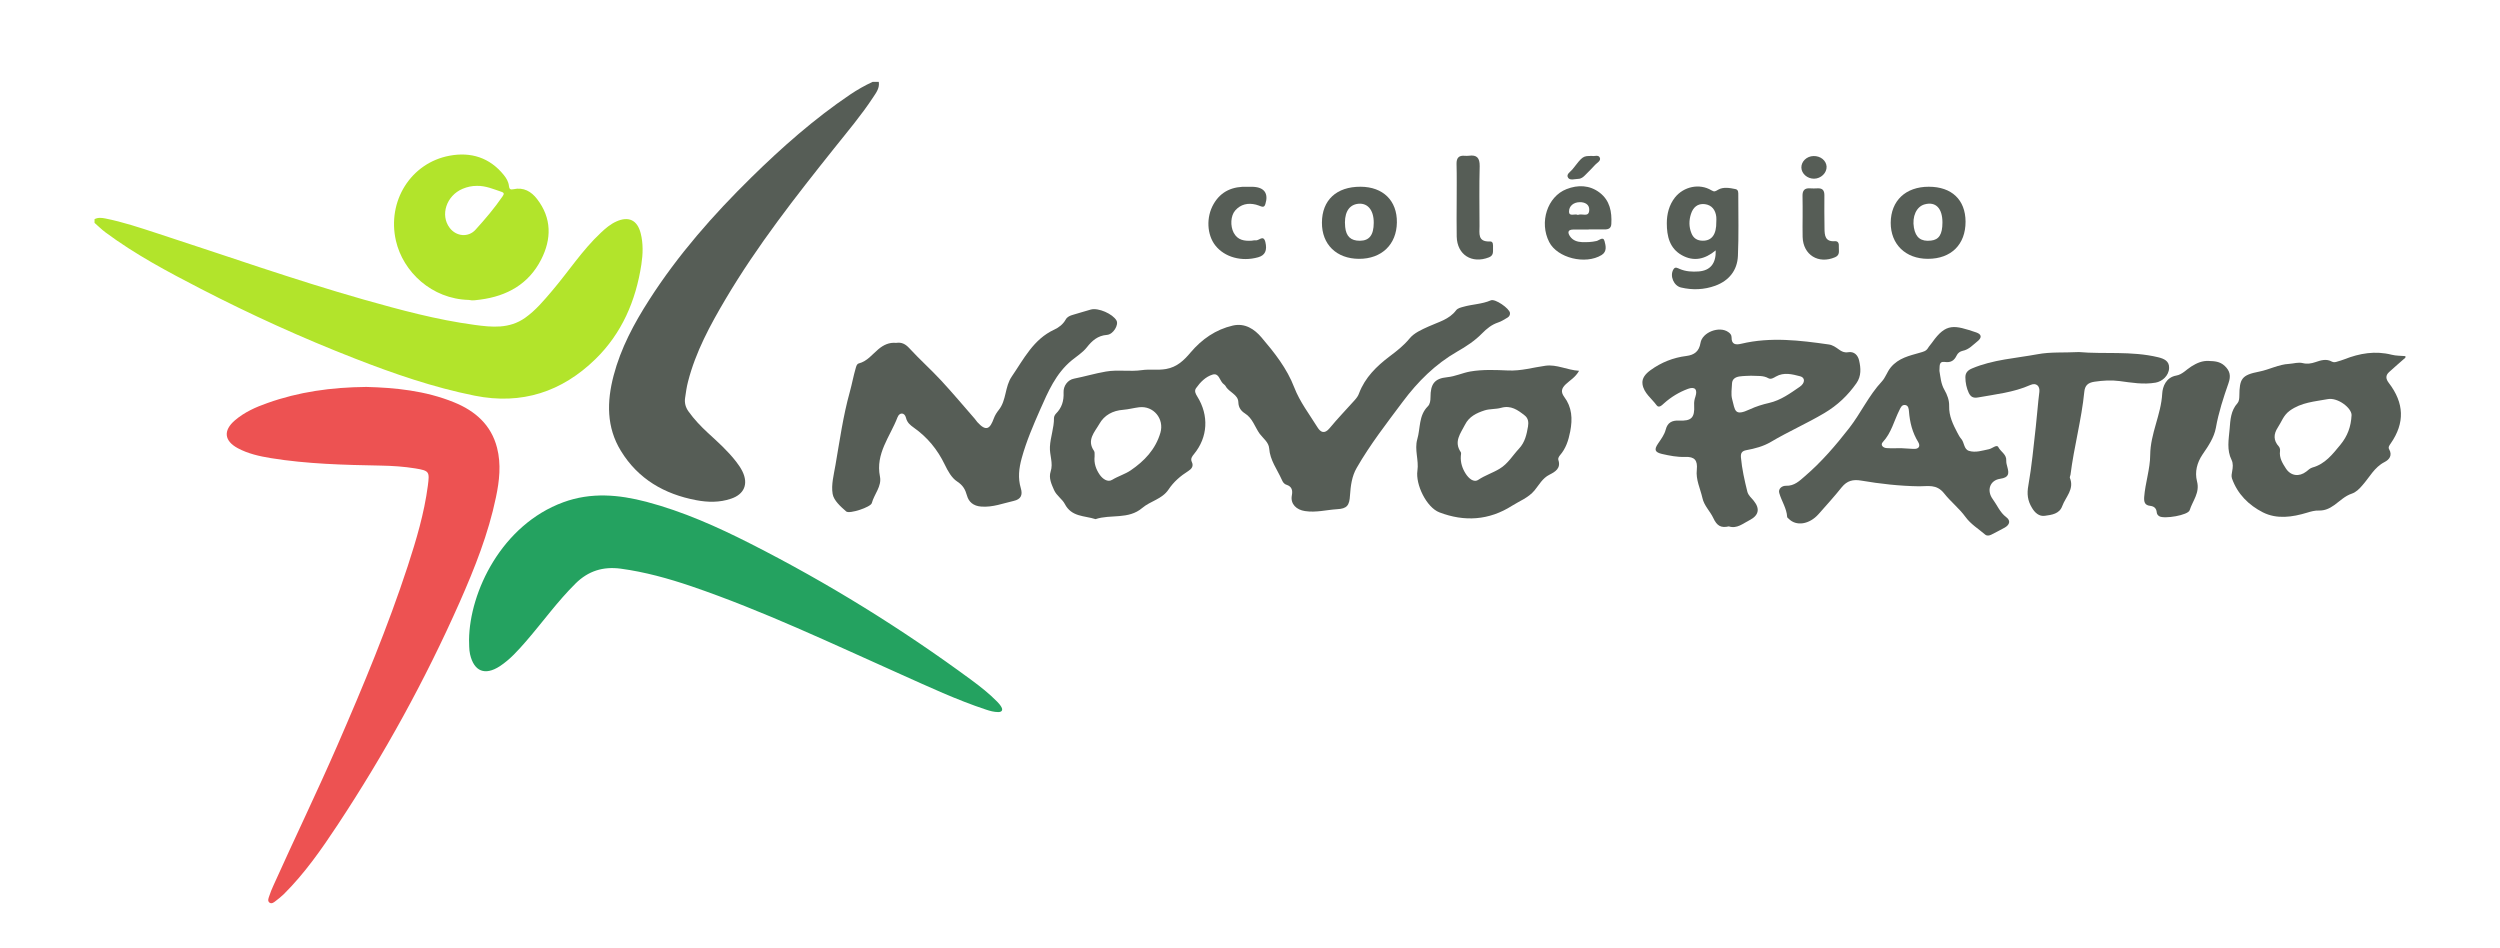
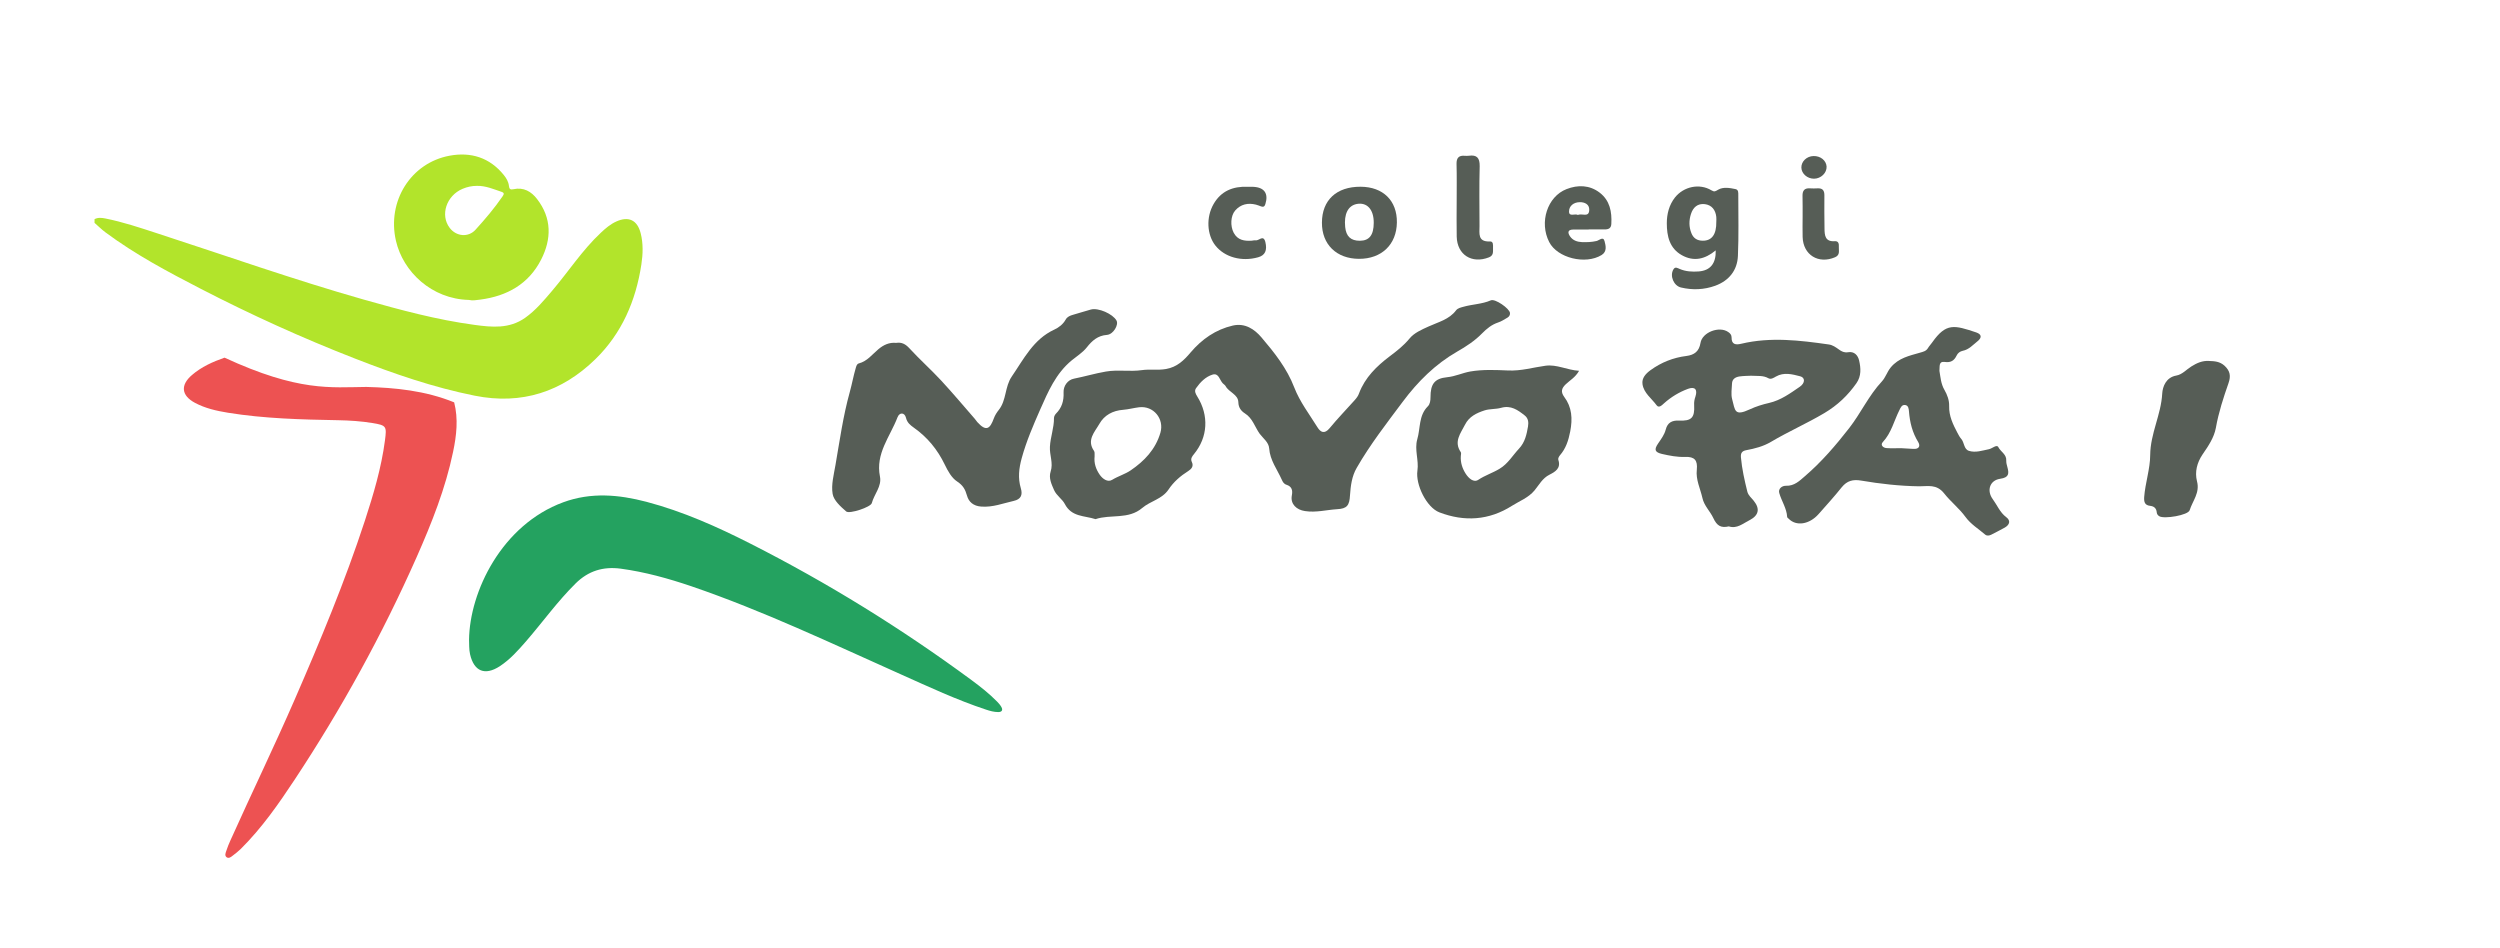
<svg xmlns="http://www.w3.org/2000/svg" version="1.1" id="Layer_1" x="0px" y="0px" width="535.5px" height="203px" viewBox="0 0 535.5 203" enable-background="new 0 0 535.5 203" xml:space="preserve">
  <title>cd-logo</title>
  <desc>Created with Sketch.</desc>
  <title>cd-logo</title>
  <desc>Created with Sketch.</desc>
  <g>
    <path fill="#B2E42B" d="M20.25,46.944c0.753-0.396,1.542-0.299,2.326-0.145c3.737,0.748,7.339,1.95,10.945,3.129   c14.772,4.796,29.433,9.99,44.378,14.238c7.809,2.21,15.654,4.336,23.729,5.422c3.745,0.509,7.45,0.886,10.848-1.508   c2.272-1.61,4.016-3.711,5.784-5.79c3.51-4.119,6.47-8.726,10.459-12.454c1-0.942,2.039-1.831,3.298-2.395   c2.631-1.188,4.494-0.303,5.214,2.513c0.563,2.208,0.49,4.451,0.149,6.698c-1.183,7.777-4.19,14.752-9.823,20.257   c-7.178,7.007-15.777,9.862-25.854,7.851c-8.876-1.777-17.362-4.711-25.764-7.994c-11.226-4.382-22.198-9.363-32.918-14.895   c-7.056-3.645-14.077-7.368-20.477-12.135c-0.805-0.605-1.529-1.327-2.295-1.997C20.25,47.474,20.25,47.208,20.25,46.944z" />
-     <path fill="#565D56" d="M188.234,17.53c0.213,1.316-0.534,2.292-1.186,3.281c-2.519,3.845-5.495,7.35-8.36,10.944   c-8.29,10.393-16.489,20.844-23.278,32.321c-3.309,5.6-6.404,11.303-8.033,17.663c-0.302,1.141-0.459,2.327-0.63,3.507   c-0.156,1.043,0.101,2.008,0.726,2.879c1.209,1.696,2.636,3.192,4.167,4.607c2.116,1.937,4.255,3.851,6.021,6.129   c0.52,0.665,1.004,1.365,1.368,2.114c1.312,2.688,0.396,4.904-2.443,5.847c-2.453,0.838-4.968,0.791-7.465,0.315   c-6.82-1.288-12.438-4.536-16.12-10.548c-3.114-5.066-3.026-10.565-1.567-16.131c1.543-5.888,4.373-11.162,7.632-16.238   c6.183-9.645,13.688-18.176,21.834-26.18c6.595-6.476,13.505-12.582,21.174-17.768c1.542-1.039,3.155-1.957,4.834-2.731   C187.355,17.53,187.795,17.53,188.234,17.53z" />
-     <path fill="#ED5252" d="M78.474,82.882c6.087,0.158,12.618,0.775,18.809,3.304c4.508,1.838,7.923,4.811,9.184,9.722   c0.912,3.552,0.503,7.107-0.237,10.622c-1.626,7.825-4.571,15.212-7.788,22.5c-7.368,16.628-16.104,32.499-26.129,47.671   c-3.455,5.229-7.051,10.385-11.524,14.831c-0.561,0.554-1.189,1.034-1.822,1.52c-0.339,0.274-0.77,0.579-1.205,0.318   c-0.508-0.363-0.264-0.912-0.12-1.348c0.261-0.809,0.574-1.583,0.917-2.328c4.526-10.08,9.337-20.002,13.749-30.133   c5.475-12.583,10.759-25.254,15.035-38.309c1.836-5.638,3.528-11.308,4.301-17.202c0.394-3.021,0.326-3.216-2.652-3.713   c-2.44-0.398-4.905-0.56-7.374-0.606c-7.901-0.146-15.8-0.339-23.614-1.605c-2.441-0.401-4.859-0.939-7.074-2.126   c-2.909-1.568-3.148-3.788-0.617-5.961c2.041-1.749,4.458-2.832,6.967-3.708C63.969,83.947,70.882,82.955,78.474,82.882z" />
+     <path fill="#ED5252" d="M78.474,82.882c6.087,0.158,12.618,0.775,18.809,3.304c0.912,3.552,0.503,7.107-0.237,10.622c-1.626,7.825-4.571,15.212-7.788,22.5c-7.368,16.628-16.104,32.499-26.129,47.671   c-3.455,5.229-7.051,10.385-11.524,14.831c-0.561,0.554-1.189,1.034-1.822,1.52c-0.339,0.274-0.77,0.579-1.205,0.318   c-0.508-0.363-0.264-0.912-0.12-1.348c0.261-0.809,0.574-1.583,0.917-2.328c4.526-10.08,9.337-20.002,13.749-30.133   c5.475-12.583,10.759-25.254,15.035-38.309c1.836-5.638,3.528-11.308,4.301-17.202c0.394-3.021,0.326-3.216-2.652-3.713   c-2.44-0.398-4.905-0.56-7.374-0.606c-7.901-0.146-15.8-0.339-23.614-1.605c-2.441-0.401-4.859-0.939-7.074-2.126   c-2.909-1.568-3.148-3.788-0.617-5.961c2.041-1.749,4.458-2.832,6.967-3.708C63.969,83.947,70.882,82.955,78.474,82.882z" />
    <path fill="#24A260" d="M100.469,137.052c0.117-10.291,7.004-24.634,20.199-29.471c5.953-2.181,11.877-1.646,17.824-0.087   c7.824,2.068,15.152,5.348,22.327,8.993c16.563,8.407,32.318,18.163,47.28,29.188c1.915,1.407,3.794,2.892,5.467,4.596   c0.336,0.338,0.672,0.717,0.913,1.141c0.404,0.688,0.124,1.114-0.658,1.114c-0.893-0.003-1.753-0.237-2.6-0.522   c-6.295-2.076-12.289-4.896-18.343-7.598c-14.794-6.606-29.426-13.577-44.79-18.831c-4.934-1.671-9.939-3.064-15.136-3.768   c-3.775-0.499-6.938,0.479-9.662,3.173c-3.87,3.828-7.04,8.261-10.593,12.367c-1.709,1.958-3.438,3.916-5.651,5.366   c-3.169,2.052-5.508,1.119-6.355-2.55C100.442,139.061,100.517,137.976,100.469,137.052z" />
    <path fill="#B2E42B" d="M100.423,64.244c-7.958-0.2-14.093-6.018-15.617-12.686c-1.931-8.437,3.168-16.662,11.504-18.208   c4.549-0.843,8.579,0.391,11.603,4.135c0.559,0.696,1.013,1.46,1.106,2.369c0.061,0.649,0.327,0.826,0.951,0.681   c2.175-0.49,3.837,0.485,5.074,2.102c3.159,4.091,3.115,8.561,0.871,12.959c-2.678,5.258-7.316,7.831-13.035,8.579   C102.058,64.284,101.214,64.437,100.423,64.244z M102.186,39.813c-1.07-0.012-2.106,0.217-3.09,0.628   c-3.489,1.464-4.863,5.649-2.761,8.384c1.433,1.875,4.007,2.053,5.513,0.39c2.07-2.278,4.063-4.619,5.807-7.164   c0.335-0.487,0.38-0.752-0.23-0.962C105.713,40.515,104.047,39.781,102.186,39.813z" />
    <g>
-       <path fill="#565D56" d="M515.234,76.614c-1.178,1.038-2.352,2.041-3.504,3.097c-0.778,0.719-0.7,1.451-0.06,2.292    c3.337,4.355,3.472,8.581,0.427,12.978c-0.272,0.392-0.61,0.809-0.335,1.267c0.742,1.324-0.002,2.221-0.996,2.725    c-2.183,1.117-3.211,3.262-4.739,4.977c-0.648,0.759-1.364,1.486-2.273,1.789c-1.465,0.482-2.523,1.566-3.72,2.43    c-1.064,0.767-2.052,1.209-3.305,1.191c-0.898-0.036-1.724,0.205-2.552,0.456c-3.154,0.959-6.468,1.441-9.466-0.069    c-3.021-1.542-5.437-3.908-6.626-7.272c-0.162-0.526-0.044-1.029,0.047-1.539c0.153-0.805,0.234-1.651-0.117-2.393    c-1.084-2.16-0.622-4.396-0.431-6.624c0.159-1.985,0.24-3.97,1.707-5.583c0.296-0.337,0.374-0.985,0.376-1.492    c0.039-3.75,0.492-4.507,4.258-5.246c2.18-0.423,4.153-1.548,6.418-1.657c0.963-0.062,1.929-0.403,2.906-0.164    c0.93,0.236,1.807,0.099,2.72-0.212c1.149-0.383,2.317-0.785,3.52-0.106c0.376,0.202,0.78,0.13,1.177-0.012    c0.507-0.158,1.011-0.289,1.488-0.483c3.297-1.304,6.659-1.871,10.157-0.977c0.948,0.241,1.966,0.202,2.938,0.294    C515.234,76.38,515.234,76.496,515.234,76.614z M503.707,88.9c-0.006-1.526-2.963-3.805-5.093-3.408    c-2.791,0.528-5.66,0.672-8.161,2.489c-1.359,0.992-1.733,2.371-2.553,3.597c-0.92,1.408-0.966,2.762,0.241,4.082    c0.195,0.219,0.286,0.658,0.236,0.97c-0.188,1.45,0.536,2.593,1.254,3.706c1.049,1.633,2.86,1.854,4.391,0.663    c0.397-0.327,0.819-0.722,1.301-0.857c2.722-0.75,4.306-2.834,5.998-4.886C502.83,93.42,503.588,91.405,503.707,88.9z" />
      <path fill="#565D56" d="M234.66,111.199c-2.413-0.777-5.128-0.433-6.59-3.269c-0.532-1.023-1.748-1.753-2.28-2.938    c-0.562-1.279-1.192-2.603-0.743-3.987c0.601-1.809-0.252-3.509-0.155-5.3c0.104-2.1,0.899-4.071,0.87-6.174    c-0.001-0.299,0.194-0.685,0.416-0.918c1.272-1.266,1.716-2.733,1.639-4.556c-0.063-1.368,0.872-2.694,2.231-2.95    c2.292-0.451,4.519-1.124,6.818-1.518c2.596-0.456,5.148,0.071,7.752-0.311c1.597-0.235,3.386,0.073,5.146-0.237    c2.367-0.417,3.827-1.846,5.276-3.561c2.406-2.833,5.366-4.899,9.04-5.748c2.604-0.587,4.623,0.775,6.127,2.541    c2.777,3.257,5.459,6.634,7.027,10.729c1.196,3.092,3.234,5.726,4.968,8.526c0.663,1.064,1.496,1.521,2.6,0.192    c1.706-2.075,3.588-4.002,5.379-6.015c0.384-0.431,0.758-0.922,0.926-1.451c1.29-3.407,3.756-5.805,6.567-7.931    c1.53-1.148,2.994-2.293,4.244-3.806c0.989-1.212,2.575-1.898,4.07-2.577c2.074-0.955,4.43-1.49,5.906-3.472    c0.368-0.464,0.966-0.585,1.544-0.75c1.941-0.555,4.008-0.561,5.901-1.385c0.915-0.404,3.998,1.743,4.1,2.707    c0.047,0.439-0.189,0.797-0.546,1.001c-0.66,0.382-1.299,0.813-2.008,1.041c-1.373,0.459-2.384,1.279-3.436,2.342    c-1.506,1.547-3.396,2.797-5.313,3.884c-4.704,2.707-8.422,6.407-11.656,10.728c-3.452,4.624-7.007,9.185-9.883,14.198    c-1.038,1.792-1.286,3.835-1.426,5.853c-0.117,2.169-0.631,2.879-2.765,2.984c-2.281,0.143-4.537,0.768-6.876,0.401    c-1.813-0.255-3.138-1.502-2.826-3.29c0.225-1.142,0.041-1.958-1.131-2.344c-0.57-0.179-0.805-0.613-1.018-1.097    c-0.975-2.195-2.514-4.138-2.695-6.693c-0.095-1.312-1.31-2.17-2.025-3.124c-1.041-1.441-1.51-3.329-3.171-4.373    c-0.772-0.495-1.381-1.201-1.408-2.395c-0.042-1.683-2.026-2.121-2.729-3.451c-0.124-0.241-0.413-0.394-0.612-0.604    c-0.676-0.702-0.846-2.267-2.187-1.861c-1.485,0.455-2.622,1.621-3.533,2.907c-0.417,0.601-0.101,1.195,0.259,1.776    c2.541,4.062,2.272,8.736-0.698,12.339c-0.428,0.52-0.796,1.009-0.456,1.713c0.428,0.895-0.102,1.492-0.749,1.904    c-1.688,1.063-3.163,2.33-4.261,3.99c-1.371,2.043-3.879,2.456-5.606,3.923C241.694,111.344,237.92,110.103,234.66,111.199z     M234.462,97.769c-0.161,1.451,0.3,2.77,1.096,3.917c0.619,0.891,1.715,1.684,2.663,1.092c1.291-0.788,2.77-1.211,3.952-2.012    c2.921-1.982,5.341-4.495,6.386-8.071c0.868-2.972-1.47-5.835-4.568-5.459c-1.142,0.142-2.272,0.454-3.413,0.545    c-2.227,0.17-4.037,1.14-5.1,3.024c-0.988,1.735-2.778,3.459-1.129,5.795C234.541,96.877,234.424,97.376,234.462,97.769z" />
      <path fill="#565D56" d="M191.944,73.446c1.198-0.19,2.018,0.251,2.86,1.169c2.177,2.37,4.595,4.523,6.789,6.888    c2.476,2.675,4.815,5.463,7.211,8.213c0.192,0.217,0.34,0.467,0.529,0.686c1.959,2.175,2.75,1.389,3.552-0.8    c0.257-0.677,0.631-1.263,1.038-1.773c1.69-2.106,1.279-4.97,2.797-7.178c2.593-3.789,4.645-7.991,9.119-10.055    c0.998-0.461,1.878-1.152,2.441-2.163c0.333-0.593,0.938-0.831,1.564-1.007c1.279-0.362,2.545-0.772,3.827-1.125    c1.592-0.432,4.688,0.934,5.484,2.36c0.515,0.922-0.696,2.978-2.05,3.074c-1.961,0.141-3.19,1.252-4.283,2.637    c-0.896,1.142-2.151,1.906-3.239,2.8c-3.434,2.823-5.079,6.721-6.786,10.572c-1.483,3.375-2.947,6.766-3.937,10.359    c-0.609,2.21-0.851,4.308-0.2,6.478c0.451,1.499-0.031,2.371-1.505,2.709c-2.298,0.52-4.486,1.404-6.959,1.22    c-1.73-0.114-2.698-1.038-3.061-2.334c-0.385-1.358-0.852-2.2-2.112-3.039c-1.176-0.758-2.001-2.258-2.647-3.604    c-1.557-3.238-3.735-5.892-6.671-7.956c-0.731-0.526-1.39-1.041-1.647-2.095c-0.271-1.143-1.382-1.232-1.814-0.095    c-1.571,4.128-4.76,7.754-3.754,12.709c0.414,2.05-1.232,3.743-1.754,5.673c-0.225,0.862-4.791,2.377-5.485,1.781    c-1.189-1.04-2.663-2.348-2.9-3.75c-0.338-1.963,0.253-4.115,0.602-6.165c0.911-5.254,1.642-10.542,3.083-15.716    c0.463-1.665,0.774-3.426,1.272-5.116c0.12-0.398,0.239-0.856,0.65-0.957c1.805-0.472,2.866-1.932,4.18-3.036    C189.271,73.862,190.478,73.302,191.944,73.446z" />
      <path fill="#565D56" d="M370.313,112.753c-1.665,0.377-2.54-0.092-3.326-1.796c-0.664-1.433-1.981-2.646-2.331-4.295    c-0.452-2.004-1.445-3.914-1.2-6.05c0.206-2.025-0.473-2.816-2.497-2.742c-1.7,0.068-3.345-0.269-4.977-0.637    c-1.516-0.359-1.708-0.924-0.841-2.199c0.646-0.962,1.364-1.88,1.658-3.023c0.386-1.493,1.334-1.984,2.841-1.926    c2.678,0.137,3.389-0.628,3.247-3.274c-0.042-0.668,0.052-1.248,0.273-1.861c0.489-1.512-0.093-2.215-1.599-1.658    c-1.88,0.696-3.607,1.738-5.112,3.087c-0.487,0.439-1.114,1.09-1.601,0.434c-1.065-1.47-2.746-2.605-3.025-4.52    c-0.195-1.324,0.715-2.272,1.732-3.014c2.302-1.668,4.869-2.684,7.675-3.031c1.696-0.217,2.717-0.986,3.012-2.782    c0.371-2.309,4.045-3.694,5.952-2.34c0.416,0.277,0.711,0.629,0.707,1.133c-0.035,1.578,0.924,1.651,2.095,1.367    c6.271-1.488,12.51-0.729,18.739,0.161c0.828,0.117,1.5,0.604,2.167,1.082c0.558,0.413,1.161,0.713,1.909,0.583    c1.391-0.254,2.163,0.688,2.408,1.766c0.381,1.623,0.492,3.341-0.57,4.858c-1.84,2.618-4.037,4.721-6.891,6.416    c-3.75,2.223-7.719,3.958-11.448,6.172c-1.604,0.949-3.427,1.426-5.254,1.763c-0.939,0.173-1.229,0.631-1.152,1.554    c0.227,2.486,0.769,4.907,1.371,7.327c0.205,0.829,0.889,1.337,1.379,1.967c1.398,1.738,1.049,3.147-0.923,4.155    C373.322,112.14,372.066,113.318,370.313,112.753z M375.073,80.482c-0.638,0.033-1.563,0.024-2.48,0.153    c-0.854,0.135-1.574,0.544-1.598,1.543c-0.042,1.093-0.248,2.251,0.018,3.28c0.667,2.488,0.467,3.779,3.826,2.21    c1.298-0.603,2.7-1.041,4.104-1.359c2.512-0.578,4.521-2.059,6.563-3.458c1.194-0.817,1.168-1.975,0.106-2.246    c-1.71-0.441-3.48-0.938-5.222,0.055c-0.484,0.281-1.071,0.669-1.616,0.35C377.668,80.384,376.508,80.566,375.073,80.482z" />
      <path fill="#565D56" d="M415.426,79.438c0.234,1.332,0.305,2.766,1.07,4.072c0.61,1.059,1.051,2.24,1.012,3.473    c-0.056,2.126,0.824,3.924,1.771,5.725c0.243,0.459,0.489,0.93,0.831,1.318c0.677,0.791,0.527,2.199,1.648,2.55    c1.412,0.441,2.854-0.073,4.263-0.355c0.715-0.141,1.68-1.09,2.014-0.457c0.505,1.007,1.795,1.545,1.705,2.9    c-0.018,0.453,0.104,0.92,0.234,1.367c0.384,1.401,0.377,2.25-1.549,2.525c-2.254,0.332-2.909,2.559-1.579,4.361    c0.954,1.292,1.529,2.84,2.889,3.858c1.008,0.753,0.721,1.63-0.293,2.22c-0.953,0.545-1.941,1.021-2.934,1.544    c-0.438,0.207-0.92,0.286-1.307-0.047c-1.416-1.223-3.044-2.181-4.205-3.775c-1.319-1.821-3.199-3.291-4.555-5.024    c-1.643-2.08-3.524-1.5-5.371-1.529c-4.188-0.064-8.319-0.523-12.428-1.225c-1.729-0.294-2.997,0.024-4.139,1.423    c-1.569,1.976-3.297,3.861-4.983,5.775c-1.972,2.215-4.775,2.628-6.376,0.983c-0.113-0.12-0.333-0.246-0.335-0.385    c-0.102-1.865-1.204-3.396-1.696-5.138c-0.255-0.899,0.575-1.575,1.455-1.547c1.783,0.063,2.896-1.063,4.057-2.063    c3.566-3.063,6.57-6.572,9.473-10.293c2.511-3.231,4.199-6.999,7.002-9.997c0.787-0.845,1.105-2.034,1.896-3    c1.692-2.036,3.997-2.495,6.235-3.147c0.706-0.208,1.306-0.309,1.722-0.967c0.257-0.451,0.645-0.819,0.93-1.248    c2.986-4.231,4.729-3.699,9.433-2.128c1.164,0.4,1.238,1.111,0.271,1.884c-1,0.79-1.828,1.783-3.176,2.052    c-0.585,0.124-1.064,0.479-1.317,1.038c-0.516,1.061-1.233,1.527-2.501,1.35C415.193,77.338,415.531,78.533,415.426,79.438z     M407.205,95.999c0.868,0.051,1.739,0.097,2.605,0.152c1.168,0.094,1.618-0.541,1.07-1.459c-1.257-2.045-1.799-4.229-1.98-6.573    c-0.046-0.524-0.096-1.278-0.833-1.37c-0.71-0.077-0.959,0.577-1.207,1.083c-1.162,2.295-1.716,4.886-3.563,6.862    c-0.574,0.61,0.041,1.231,0.783,1.284C405.121,96.055,406.154,96,407.205,95.999z" />
      <path fill="#565D56" d="M338.238,79.427c-0.793,1.415-1.953,2.022-2.86,2.888c-0.883,0.848-1.119,1.606-0.327,2.69    c1.676,2.23,1.816,4.688,1.289,7.414c-0.385,1.941-0.92,3.639-2.217,5.127c-0.207,0.24-0.429,0.685-0.335,0.94    c0.627,1.826-0.67,2.575-1.892,3.194c-1.5,0.75-2.229,2.182-3.196,3.361c-1.313,1.581-3.173,2.248-4.796,3.276    c-4.957,3.165-10.232,3.479-15.588,1.43c-2.768-1.064-5.141-5.979-4.704-8.934c0.335-2.251-0.672-4.467-0.031-6.727    c0.7-2.368,0.27-5.067,2.258-7.05c0.477-0.46,0.574-1.24,0.574-1.964c0-2.777,0.823-4.008,3.571-4.274    c1.744-0.171,3.257-0.924,4.95-1.225c2.697-0.465,5.497-0.327,8.062-0.218c2.859,0.136,5.363-0.651,8.026-1.012    C333.444,77.999,335.62,79.254,338.238,79.427z M312.908,97.699c-0.093,1.377,0.323,2.654,1.053,3.784    c0.616,0.952,1.696,1.965,2.697,1.291c1.452-0.97,3.104-1.479,4.559-2.368c1.798-1.075,2.793-2.853,4.158-4.308    c1.268-1.349,1.64-3.037,1.925-4.743c0.136-0.843,0.099-1.733-0.709-2.366c-1.475-1.163-2.947-2.224-5.034-1.637    c-1.157,0.329-2.435,0.193-3.575,0.559c-1.69,0.554-3.299,1.303-4.179,3.062c-0.949,1.869-2.444,3.625-0.904,5.876    C313.04,97.045,312.908,97.411,312.908,97.699z" />
-       <path fill="#565D56" d="M445.304,75.41c5.315,0.479,11.208-0.271,16.962,1.11c1.271,0.31,2.409,0.804,2.357,2.294    c-0.047,1.676-1.5,2.901-2.886,3.146c-2.62,0.458-5.167,0.002-7.746-0.339c-1.77-0.235-3.563-0.119-5.354,0.142    c-1.452,0.217-2.046,0.845-2.179,2.157c-0.593,5.988-2.214,11.813-2.957,17.767c-0.039,0.236-0.196,0.501-0.133,0.675    c1,2.433-0.911,4.07-1.632,6.03c-0.605,1.696-2.283,1.896-3.733,2.092c-1.219,0.183-2.162-0.672-2.772-1.736    c-0.912-1.497-1.098-2.956-0.758-4.77c0.735-4.15,1.112-8.366,1.594-12.564c0.288-2.492,0.444-5.003,0.765-7.479    c0.142-1.253-0.672-2.029-1.925-1.472c-3.585,1.594-7.438,1.99-11.218,2.67c-1.02,0.182-1.555-0.133-1.967-0.948    c-0.496-1.061-0.729-2.203-0.738-3.363c-0.008-0.944,0.485-1.517,1.447-1.913c4.499-1.903,9.335-2.164,14.036-3.038    C439.256,75.354,442.026,75.577,445.304,75.41z" />
      <path fill="#565D56" d="M473.152,77.318c1.204,0.046,2.329,0.092,3.364,1.039c1.186,1.115,1.358,2.195,0.833,3.702    c-1.098,3.141-2.127,6.288-2.711,9.591c-0.387,2.104-1.633,3.914-2.844,5.68c-1.195,1.766-1.708,3.756-1.195,5.775    c0.655,2.437-0.945,4.179-1.572,6.18c-0.329,1.088-5.461,1.922-6.478,1.306c-0.323-0.174-0.534-0.452-0.575-0.83    c-0.08-0.89-0.561-1.318-1.446-1.415c-1.112-0.134-1.31-0.813-1.246-1.868c0.231-3.05,1.284-6.058,1.29-9.021    c0.043-4.615,2.336-8.631,2.575-13.15c0.086-1.472,0.802-3.478,3.022-3.864c1.28-0.223,2.152-1.292,3.242-1.964    C470.574,77.753,471.75,77.229,473.152,77.318z" />
      <path fill="#565D56" d="M367.506,53.63c-2.34,1.935-4.711,2.44-7.237,1.043c-2.666-1.479-3.238-4.113-3.238-6.848    c0-1.974,0.475-3.905,1.746-5.529c1.876-2.347,5.252-3.076,7.812-1.531c0.649,0.394,0.829,0.221,1.451-0.137    c1.085-0.63,2.475-0.38,3.702-0.125c0.665,0.13,0.601,0.799,0.601,1.303c0,4.335,0.111,8.682-0.08,13.014    c-0.136,3.114-1.935,5.312-4.85,6.381c-2.392,0.868-4.872,0.965-7.349,0.379c-1.542-0.361-2.437-2.464-1.636-3.848    c0.389-0.694,0.883-0.313,1.344-0.131c1.314,0.567,2.686,0.643,4.086,0.542C366.329,57.955,367.586,56.462,367.506,53.63z     M367.633,47.493c0-0.342,0.042-0.702-0.004-1.038c-0.167-1.492-0.966-2.544-2.471-2.731c-1.54-0.173-2.506,0.697-2.96,2.133    c-0.441,1.376-0.437,2.745,0.102,4.093c0.429,1.1,1.261,1.602,2.426,1.61C366.689,51.577,367.673,50.207,367.633,47.493z" />
      <path fill="#565D56" d="M291.088,55.443c-4.813-0.019-7.96-3.091-7.93-7.749c0.011-4.821,3.109-7.72,8.288-7.695    c4.818,0.021,7.827,2.993,7.767,7.643C299.157,52.376,295.932,55.465,291.088,55.443z M294.255,47.74    c0.028-2.879-1.45-4.483-3.681-4.037c-1.841,0.384-2.717,2.164-2.436,4.929c0.201,2.009,1.208,2.946,3.148,2.939    C293.315,51.556,294.243,50.351,294.255,47.74z" />
-       <path fill="#565D56" d="M413.148,39.999c4.901,0,7.847,2.784,7.874,7.463c0.012,4.91-3.085,7.98-8.066,7.979    c-4.79,0-7.981-3.117-7.966-7.738C405.026,42.991,408.184,39.999,413.148,39.999z M416.071,47.656c0-3.056-1.452-4.534-3.82-3.881    c-1.752,0.483-2.716,2.587-2.287,5.016c0.381,2.125,1.533,2.987,3.638,2.746C415.337,51.355,416.066,50.2,416.071,47.656z" />
      <path fill="#565D56" d="M340.295,49.166c-1.103,0-2.205-0.005-3.313,0.002c-1.214,0.018-1.211,0.689-0.678,1.469    c0.61,0.875,1.546,1.184,2.564,1.226c1.048,0.031,2.072,0,3.121-0.242c0.552-0.132,1.422-1.061,1.706,0.031    c0.252,0.965,0.585,2.222-0.633,2.978c-3.47,2.124-9.482,0.629-11.221-2.78c-2.168-4.214-0.418-9.742,3.718-11.343    c2.419-0.945,4.938-0.895,7.104,0.769c2.175,1.673,2.628,4.097,2.484,6.702c-0.049,0.917-0.599,1.165-1.396,1.166    c-1.139,0.014-2.3,0-3.458,0C340.295,49.157,340.295,49.16,340.295,49.166z M337.997,46.043c0.849-0.413,2.4,0.655,2.419-1.117    c0.029-1.132-0.938-1.655-2.076-1.62c-1.272,0.03-2.24,0.807-2.252,1.964C336.059,46.534,337.365,45.673,337.997,46.043z" />
      <path fill="#565D56" d="M312.021,43.052c0-2.66,0.043-5.316-0.029-7.978c-0.018-1.268,0.51-1.821,1.766-1.703    c0.292,0.016,0.58,0.032,0.87-0.011c1.712-0.241,2.341,0.458,2.321,2.225c-0.118,4.274-0.046,8.555-0.036,12.834    c0.002,1.58-0.428,3.428,2.234,3.299c0.775-0.042,0.657,0.847,0.657,1.383c-0.026,0.775,0.188,1.596-0.869,2.022    c-3.664,1.44-6.818-0.544-6.906-4.438C311.971,48.146,312.021,45.603,312.021,43.052z" />
      <path fill="#565D56" d="M267.236,40.008c0.396,0,0.804-0.009,1.2,0.011c2.402,0.11,3.312,1.436,2.602,3.706    c-0.157,0.509-0.403,0.657-0.882,0.5c-0.387-0.136-0.764-0.302-1.149-0.397c-1.714-0.417-3.24-0.085-4.424,1.255    c-0.994,1.131-1.087,3.327-0.332,4.763c0.84,1.604,2.284,1.807,3.849,1.711c0.286-0.02,0.582-0.121,0.859-0.072    c0.688,0.116,1.656-1.285,2.075,0.335c0.444,1.833-0.057,2.875-1.543,3.29c-3.527,0.994-7.173-0.008-9.158-2.519    c-1.811-2.291-2.015-6.034-0.397-8.863C261.537,40.918,264.104,39.885,267.236,40.008z" />
      <path fill="#565D56" d="M386.122,46.427c0-1.502,0.013-3.013-0.023-4.515c-0.012-1.071,0.41-1.629,1.532-1.571    c0.576,0.042,1.156,0.03,1.741,0.002c1.055-0.045,1.415,0.496,1.411,1.493c-0.016,2.366-0.016,4.739,0.026,7.107    c0.013,1.467,0.123,2.873,2.201,2.723c0.823-0.065,0.906,0.61,0.868,1.197c-0.048,0.815,0.323,1.742-0.8,2.235    c-3.559,1.535-6.85-0.483-6.955-4.337C386.081,49.312,386.12,47.874,386.122,46.427z" />
      <path fill="#565D56" d="M388.453,33.424c1.501-0.04,2.721,0.952,2.803,2.25c0.063,1.36-1.201,2.594-2.693,2.605    c-1.447,0.002-2.677-1.083-2.711-2.385C385.83,34.583,387.001,33.455,388.453,33.424z" />
-       <path fill="#565D56" d="M341.024,33.405c0.506,0.12,1.364-0.318,1.654,0.362c0.289,0.68-0.542,1.059-0.958,1.5    c-0.688,0.773-1.454,1.499-2.18,2.245c-0.402,0.417-0.868,0.796-1.497,0.802c-0.732,0.02-1.737,0.379-2.141-0.221    c-0.527-0.758,0.483-1.278,0.919-1.821C339.059,33.387,339.066,33.405,341.024,33.405z" />
    </g>
  </g>
</svg>